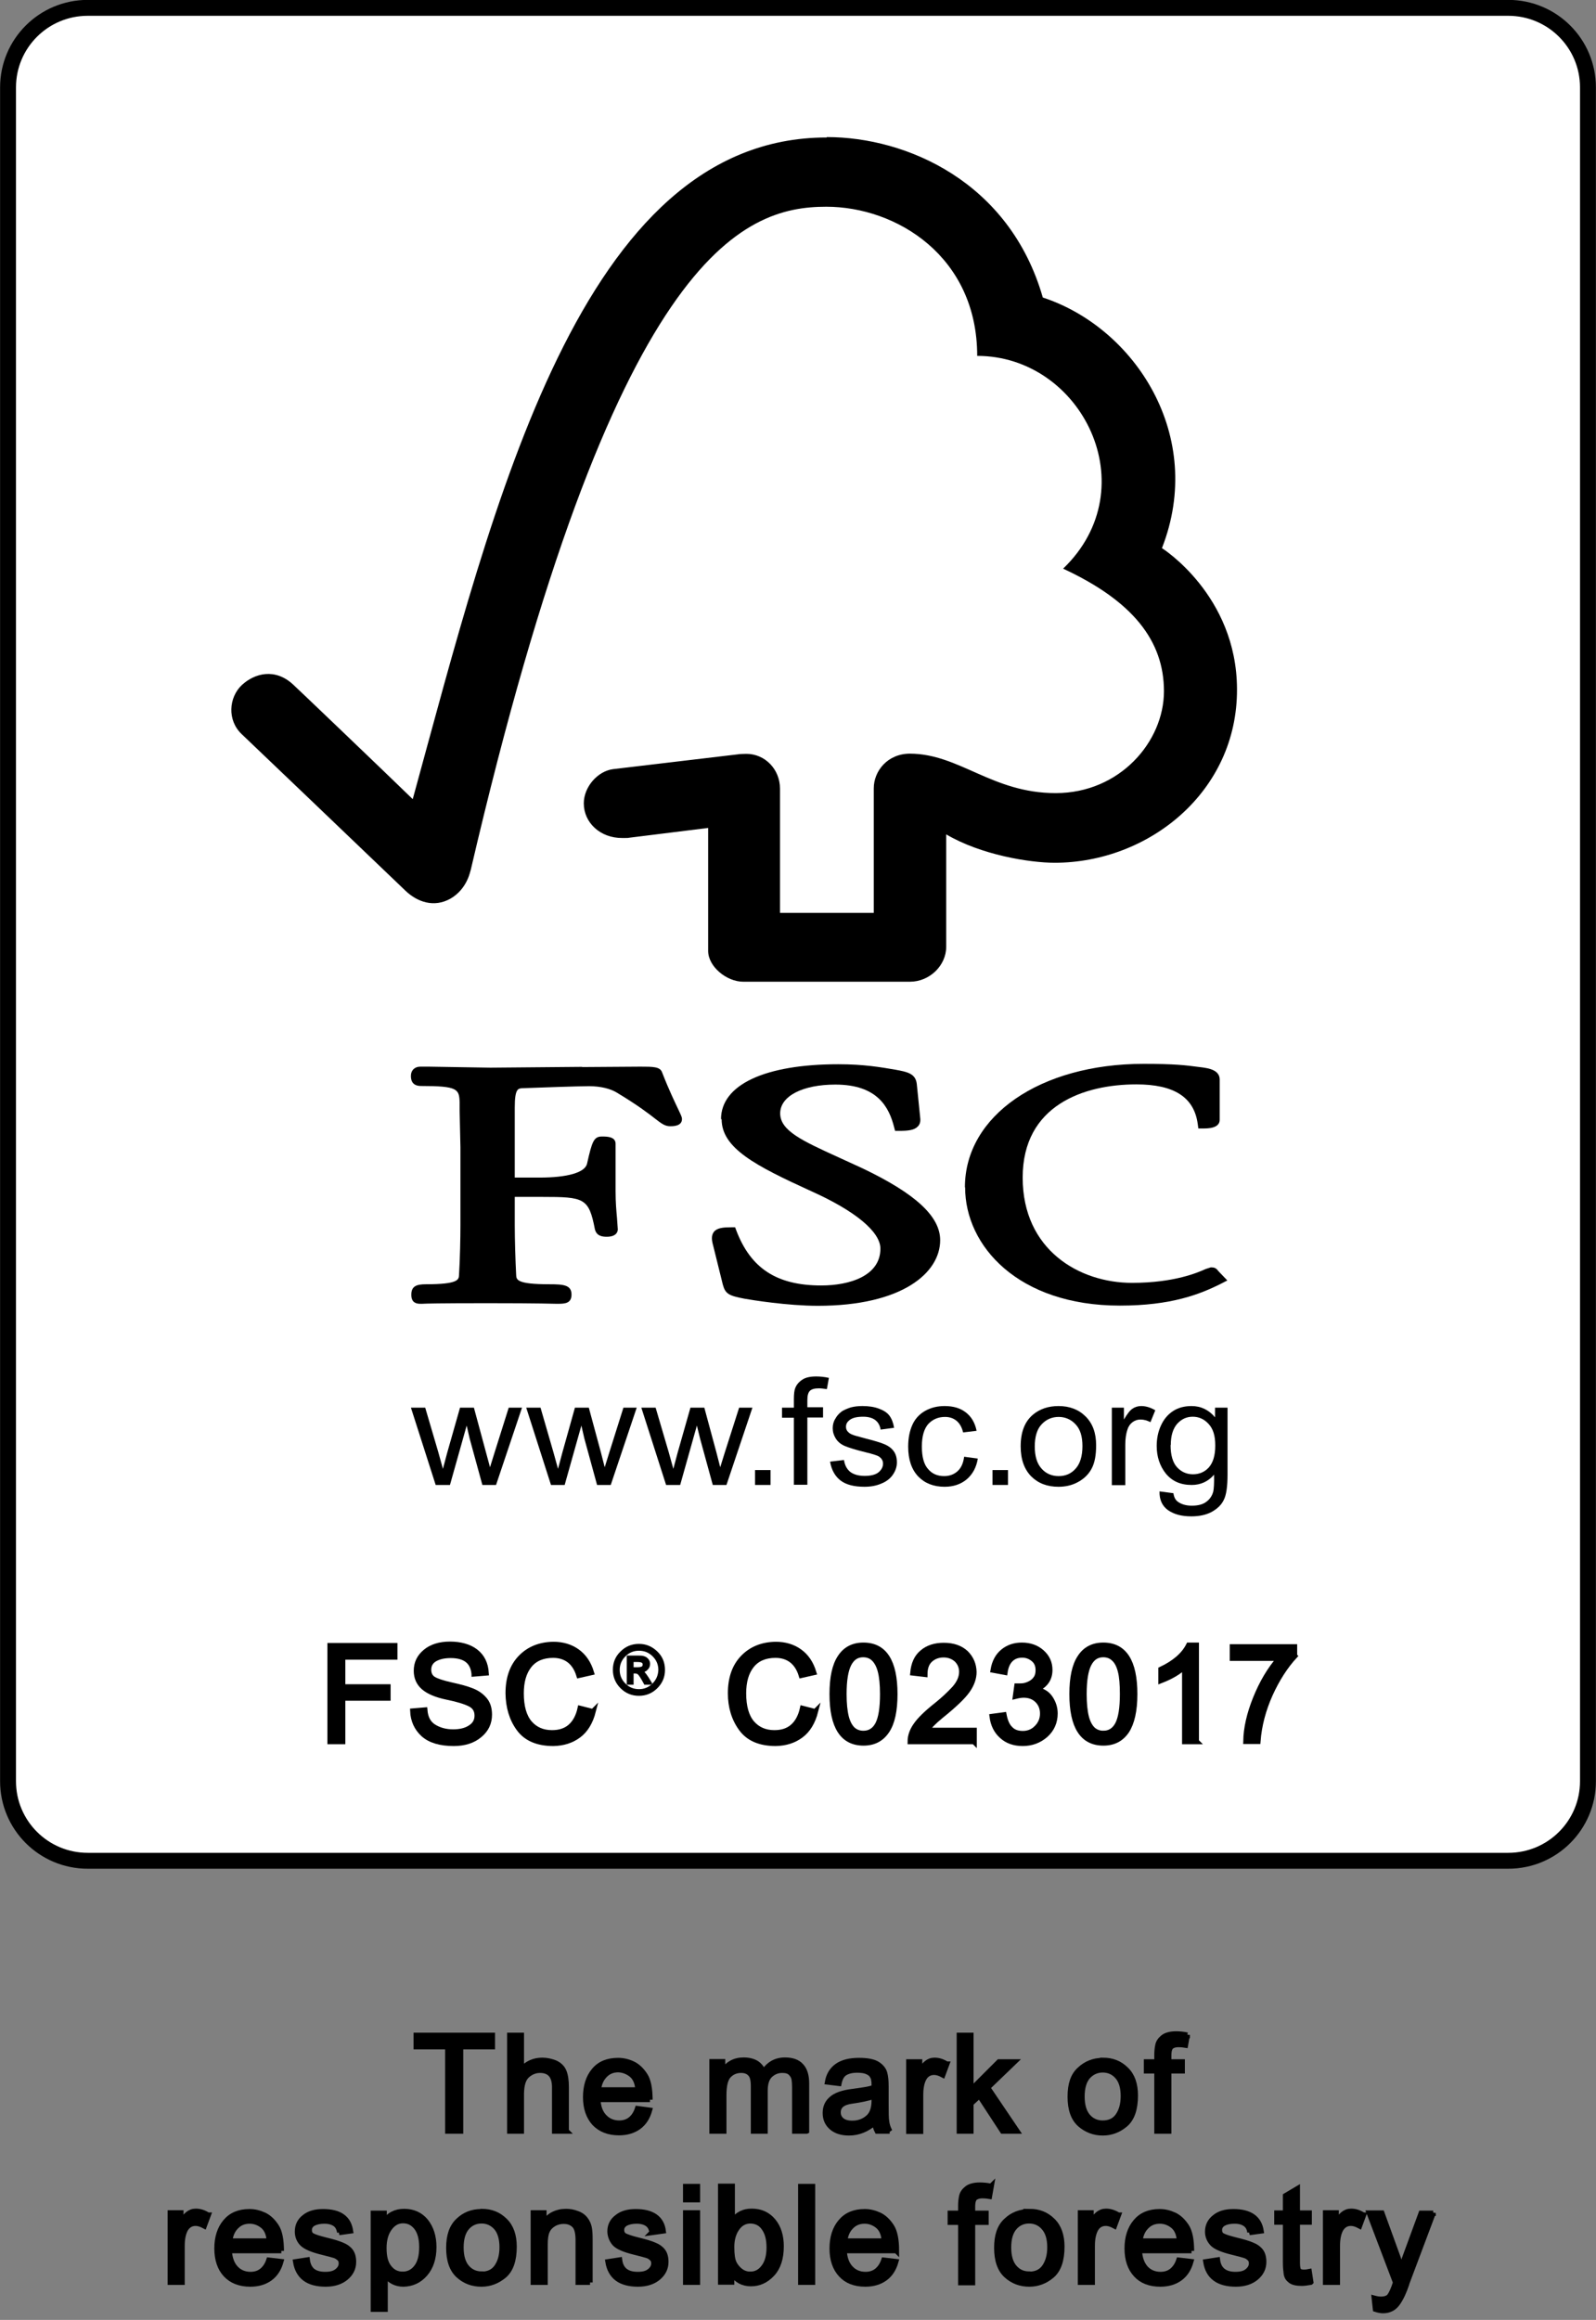
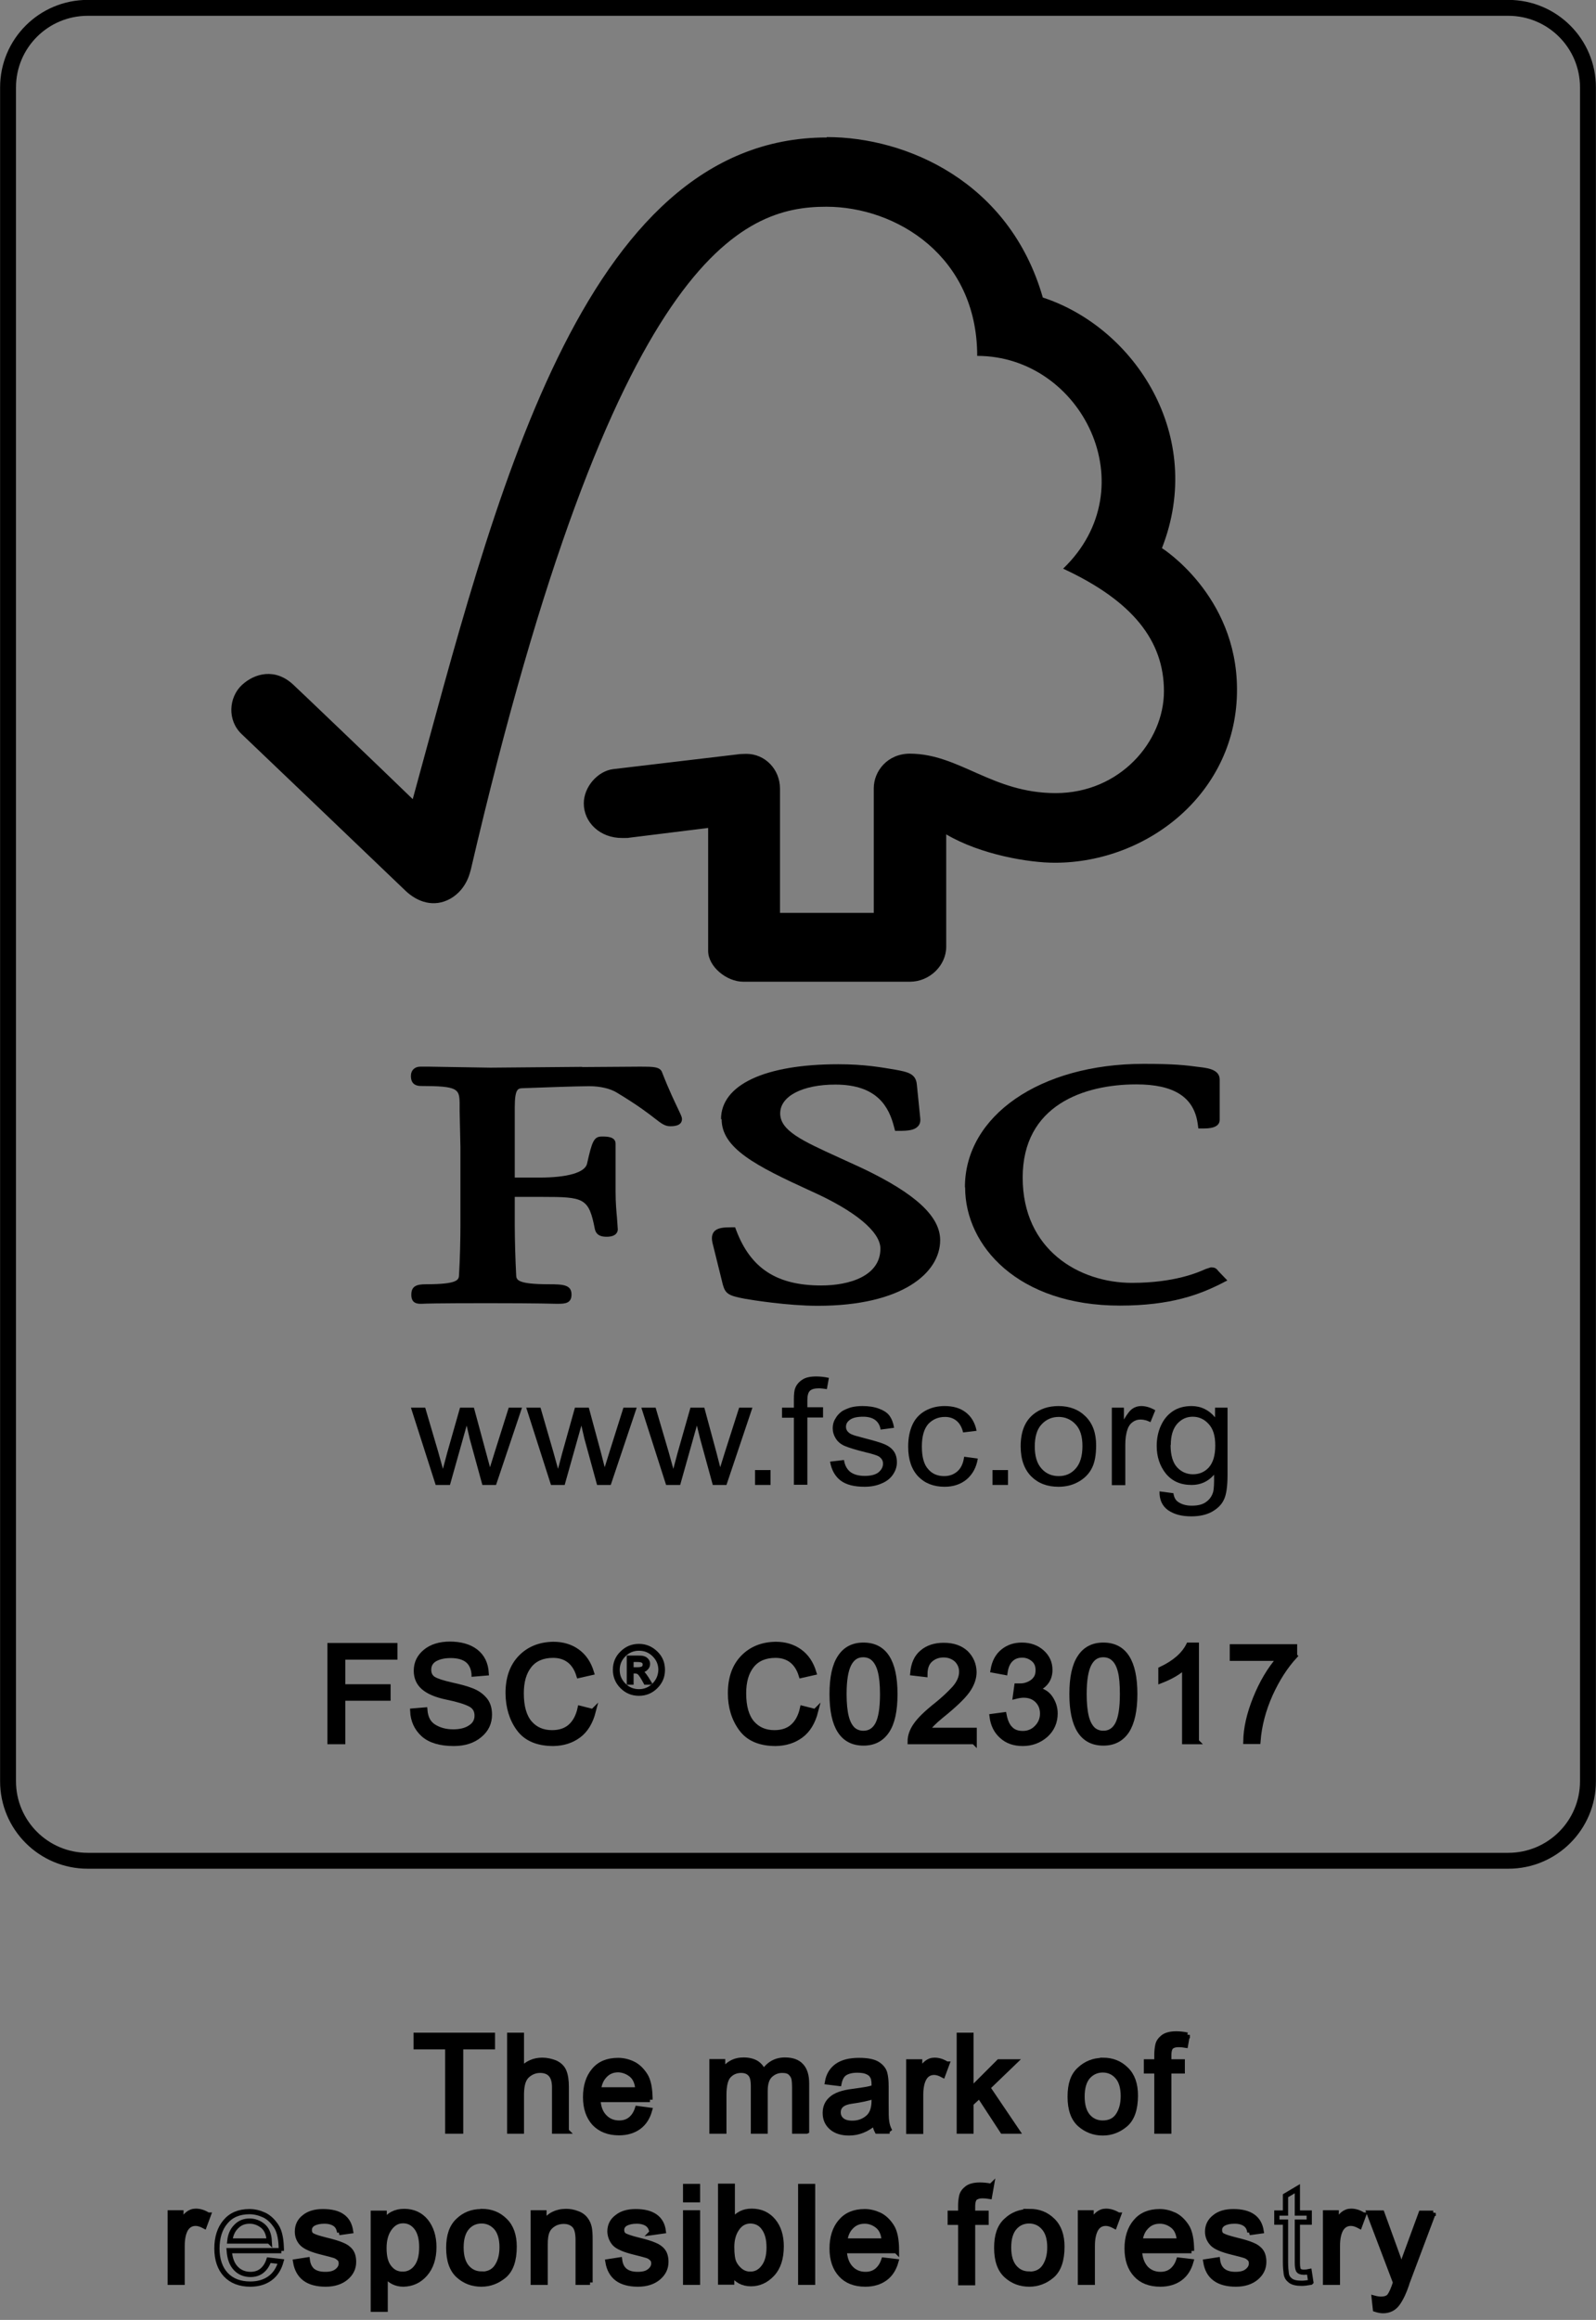
<svg xmlns="http://www.w3.org/2000/svg" id="Layer_2" viewBox="0 0 79.31 115.25">
  <rect x="0" y="0" width="79.31" height="115.25" fill="#808080" stroke="none" />
  <defs>
    <style>.cls-1,.cls-2,.cls-3,.cls-4{fill:none;}.cls-5{clip-path:url(#clippath);}.cls-6{fill:#fff;}.cls-2{stroke-width:.79px;}.cls-2,.cls-3,.cls-4{stroke:#000;}.cls-3{stroke-width:.26px;}.cls-4{stroke-width:.13px;}.cls-7{clip-path:url(#clippath-1);}</style>
    <clipPath id="clippath">
      <rect class="cls-1" width="79.31" height="115.25" />
    </clipPath>
    <clipPath id="clippath-1">
      <rect class="cls-1" width="79.31" height="115.25" />
    </clipPath>
  </defs>
  <g id="Layer_1-2">
    <g>
-       <path class="cls-6" d="M4.36,.39H74.95c2.19,0,3.96,1.77,3.96,3.95V88.49c0,2.18-1.77,3.95-3.96,3.95H4.36c-2.19,0-3.96-1.77-3.96-3.95V4.34C.4,2.16,2.17,.39,4.36,.39" />
      <g class="cls-5">
        <path class="cls-2" d="M4.36,.39H74.95c2.19,0,3.96,1.77,3.96,3.95V88.49c0,2.18-1.77,3.95-3.96,3.95H4.36c-2.19,0-3.96-1.77-3.96-3.95V4.34C.4,2.16,2.17,.39,4.36,.39Z" />
      </g>
      <path d="M21.65,73.77l-1.23-3.84h.71l.65,2.21,.23,.83s.08-.3,.21-.79l.64-2.25h.69l.6,2.22,.2,.74,.23-.74,.7-2.22h.66l-1.29,3.84h-.68l-.63-2.3-.15-.65-.83,2.95h-.7Z" />
      <path d="M27.38,73.77l-1.23-3.84h.71l.64,2.21,.23,.83s.08-.3,.21-.79l.63-2.25h.69l.6,2.22,.19,.74,.23-.74,.7-2.22h.66l-1.29,3.84h-.68l-.63-2.3-.15-.65-.83,2.95h-.7Z" />
      <path d="M33.1,73.77l-1.23-3.84h.71l.65,2.21,.23,.83s.08-.3,.21-.79l.64-2.25h.69l.6,2.22,.19,.74,.23-.74,.71-2.22h.66l-1.29,3.84h-.68l-.63-2.3-.16-.65-.83,2.95h-.7Z" />
      <rect x="37.52" y="73.03" width=".77" height=".74" />
      <path d="M39.45,73.77v-3.34h-.59v-.5h.59v-.41c0-.26,.02-.45,.07-.57,.07-.17,.18-.3,.35-.41,.16-.11,.39-.16,.69-.16,.19,0,.4,.02,.63,.07l-.1,.56c-.14-.02-.28-.04-.4-.04-.21,0-.35,.04-.44,.12-.09,.09-.13,.24-.13,.47v.35h.78v.51h-.78v3.34h-.68Z" />
      <path d="M41.26,72.61l.68-.08c.04,.26,.14,.45,.31,.59,.17,.13,.41,.2,.72,.2s.54-.06,.69-.18c.15-.13,.22-.27,.22-.43,0-.15-.07-.26-.2-.35-.09-.06-.32-.13-.69-.22-.49-.12-.83-.23-1.02-.31-.2-.09-.34-.21-.44-.37-.1-.16-.15-.33-.15-.51,0-.17,.04-.33,.13-.47,.08-.15,.19-.27,.33-.37,.11-.07,.25-.13,.43-.19,.18-.05,.38-.07,.59-.07,.31,0,.58,.04,.82,.13,.24,.09,.41,.2,.52,.35,.11,.15,.19,.35,.23,.6l-.67,.09c-.03-.2-.12-.36-.26-.47-.14-.11-.35-.17-.6-.17-.31,0-.52,.05-.66,.15-.14,.1-.2,.21-.2,.35,0,.08,.02,.16,.08,.23,.06,.07,.14,.13,.26,.17,.06,.03,.26,.08,.59,.17,.47,.12,.81,.22,.99,.3,.19,.08,.34,.19,.45,.34,.11,.15,.16,.34,.16,.56s-.07,.42-.2,.61c-.13,.19-.32,.34-.57,.44-.25,.11-.53,.16-.84,.16-.52,0-.91-.1-1.19-.31-.27-.21-.45-.52-.52-.93" />
      <path d="M47.93,72.37l.66,.09c-.07,.44-.26,.78-.55,1.03-.3,.25-.67,.37-1.1,.37-.54,0-.98-.17-1.31-.51-.33-.35-.5-.84-.5-1.48,0-.42,.07-.78,.21-1.09,.14-.31,.36-.54,.65-.7,.29-.16,.61-.23,.95-.23,.43,0,.78,.1,1.06,.32,.27,.21,.45,.51,.53,.91l-.67,.08c-.06-.25-.17-.45-.33-.58-.16-.13-.35-.19-.57-.19-.34,0-.61,.12-.83,.35-.21,.24-.32,.61-.32,1.12s.1,.89,.31,1.12c.2,.24,.47,.35,.8,.35,.26,0,.48-.08,.66-.24,.17-.15,.29-.39,.33-.72" />
      <rect x="49.32" y="73.03" width=".77" height=".74" />
      <path d="M50.72,71.85c0-.72,.21-1.24,.62-1.58,.34-.28,.76-.42,1.26-.42,.55,0,1,.17,1.35,.52,.35,.35,.52,.82,.52,1.43,0,.49-.07,.88-.23,1.17-.15,.28-.38,.5-.68,.66-.29,.16-.62,.23-.96,.23-.56,0-1.01-.17-1.36-.52-.34-.35-.52-.84-.52-1.49m.7,0c0,.49,.11,.86,.34,1.11,.22,.25,.51,.37,.85,.37s.62-.12,.84-.37c.22-.24,.34-.62,.34-1.12,0-.48-.11-.84-.34-1.08-.22-.24-.51-.37-.84-.37s-.62,.12-.85,.37c-.23,.24-.34,.62-.34,1.11" />
      <path d="M55.25,73.77v-3.84h.6v.59c.16-.27,.3-.46,.43-.54,.13-.09,.28-.13,.43-.13,.23,0,.46,.07,.7,.21l-.24,.59c-.16-.08-.32-.13-.49-.13-.15,0-.28,.04-.4,.13-.11,.08-.2,.2-.25,.36-.08,.23-.11,.48-.11,.76v2.01h-.67Z" />
      <path d="M57.63,74.09l.68,.09c.03,.2,.1,.34,.23,.43,.17,.12,.4,.19,.68,.19,.31,0,.55-.06,.72-.19,.17-.12,.29-.29,.35-.51,.03-.13,.05-.41,.04-.84-.29,.34-.67,.51-1.11,.51-.56,0-.98-.19-1.29-.57-.3-.38-.45-.84-.45-1.37,0-.36,.07-.71,.21-1.01,.14-.31,.34-.55,.6-.72,.26-.17,.57-.25,.92-.25,.47,0,.86,.19,1.17,.56v-.48h.62v3.32c0,.6-.06,1.02-.19,1.27-.12,.25-.33,.44-.6,.59-.28,.15-.62,.22-1.01,.22-.48,0-.86-.1-1.16-.31-.29-.21-.43-.52-.42-.93m.55-2.3c0,.5,.11,.87,.32,1.1,.21,.23,.48,.35,.79,.35s.58-.11,.79-.34c.21-.24,.32-.59,.32-1.09s-.11-.83-.33-1.07c-.22-.24-.48-.36-.79-.36s-.56,.12-.77,.35c-.21,.24-.32,.59-.32,1.05" />
      <path d="M41.08,6.83c-12.23,0-16.55,18.22-20.57,32.87-1.45-1.41-5.93-5.69-5.93-5.68-.9-.85-1.93-.58-2.57,.02-.64,.61-.73,1.74,0,2.43,.04,.03,6.06,5.79,8.15,7.79,.57,.54,1.4,.85,2.23,.38,.86-.5,.98-1.41,1-1.41C30.53,12.56,36.92,10.27,41.06,10.27c3.49,0,7.5,2.47,7.5,7.41,5.2,0,8.46,6.54,4.27,10.57,3.47,1.61,5.01,3.59,5.01,6.09s-2.19,5.06-5.38,5.06c-3.16,0-4.78-1.95-7.24-1.96-1.12,0-1.8,.87-1.8,1.72v6.19h-4.66v-6.17c0-.97-.75-1.73-1.67-1.73-.02,0-.4,.01-.39,.02l-6.24,.74c-.76,.1-1.45,.88-1.45,1.7,0,.95,.81,1.73,1.92,1.72,.14,0,.33,0,.31-.01,0,0,3.95-.49,3.95-.49v6.11c0,.78,.92,1.53,1.74,1.53h8.29c.97,0,1.8-.8,1.8-1.74v-5.58c1.73,1.02,4.14,1.41,5.39,1.41,4.65,0,9.09-3.51,9.06-8.64-.02-4.66-3.73-6.99-3.73-6.99,2.18-5.57-1.34-10.95-5.92-12.45-1.65-5.75-6.77-7.97-10.73-7.97" />
      <path d="M35.86,55.6c0,1.44,1.68,2.31,4.44,3.57,2.19,.98,3.45,2.02,3.45,2.86,0,1.35-1.52,1.83-2.94,1.83-2.2,0-3.5-.84-4.22-2.73l-.06-.16h-.18c-.39,0-.7,.02-.87,.22-.15,.19-.11,.44-.04,.69,0,0,.48,1.94,.48,1.94,.13,.47,.31,.55,1.09,.7,.34,.06,2.12,.35,3.63,.35,4.2,0,6.08-1.64,6.08-3.26,0-1.18-1.22-2.31-3.86-3.57l-1.2-.55c-1.8-.82-2.89-1.32-2.89-2.18s1.12-1.43,2.74-1.43c2.1,0,2.67,1.13,2.92,2.11l.05,.19h.2c.47,0,.76-.04,.93-.22,.1-.1,.14-.24,.12-.41l-.17-1.68c-.05-.54-.47-.62-1.07-.73-.71-.12-1.55-.27-2.83-.27-3.65,0-5.83,1.02-5.83,2.73" />
      <path d="M47.96,58.99c0,2.91,2.64,5.87,7.69,5.87,2.55,0,3.98-.56,5.05-1.1l.29-.15-.47-.49,.02,.02c-.11-.15-.2-.18-.37-.18l-.25,.08c-.38,.17-1.55,.69-3.67,.69-2.61,0-5.43-1.63-5.43-5.23s3.05-4.63,5.65-4.63c1.88,0,2.87,.64,3.05,1.97l.03,.22h.24c.22,0,.82,0,.82-.43v-2c0-.49-.59-.56-.84-.6l-.24-.03c-.6-.08-1.17-.15-2.7-.15-5.14,0-8.88,2.58-8.88,6.13" />
      <path d="M28.92,53l-4.55,.04-3.03-.05h-.46c-.27,0-.46,.18-.46,.45,0,.13,0,.51,.5,.51,1.83,0,1.9,.15,1.92,.82v.42l.04,1.8v3.87c0,.64-.02,1.66-.07,2.48-.01,.23-.03,.46-1.65,.46-.45,0-.72,.09-.72,.51,0,.13,0,.46,.44,.46h.1c.19-.01,.71-.03,3.24-.03,2.7,0,3.24,.03,3.42,.03h.1c.35,0,.66-.03,.66-.46,0-.48-.41-.51-1.1-.51-1.63,0-1.64-.23-1.65-.46-.04-.76-.07-1.78-.07-2.49v-1.39h1.36c2.09,0,2.32,.05,2.62,1.6,.08,.34,.36,.38,.59,.38,.49,0,.55-.26,.55-.37l-.04-.57c-.03-.33-.07-.75-.07-1.31v-2.37c0-.36-.44-.36-.68-.36-.4,0-.49,.24-.74,1.36-.11,.43-.97,.68-2.36,.68h-1.23v-3.48c0-.95,.17-.95,.39-.96,.8-.03,2.73-.1,3.31-.1,.55,0,1.06,.12,1.39,.33,1.03,.62,1.56,1.03,1.88,1.28,.31,.24,.49,.38,.75,.38,.15,0,.59,0,.59-.36,0-.09-.04-.17-.18-.47-.17-.36-.46-.95-.81-1.85-.1-.28-.45-.28-1.08-.28l-2.89,.02Z" />
      <polygon points="19.62 82.32 17.03 82.32 17.03 83.8 19.28 83.8 19.28 84.36 17.03 84.36 17.03 86.52 16.4 86.52 16.4 81.75 19.62 81.75 19.62 82.32" />
      <polygon class="cls-3" points="19.62 82.32 17.03 82.32 17.03 83.8 19.28 83.8 19.28 84.36 17.03 84.36 17.03 86.52 16.4 86.52 16.4 81.75 19.62 81.75 19.62 82.32" />
      <path d="M23.56,83.15c-.03-.3-.14-.53-.33-.68-.19-.15-.47-.23-.83-.23-.33,0-.59,.06-.8,.18-.2,.12-.3,.3-.3,.53,0,.21,.08,.36,.23,.46,.16,.1,.46,.2,.91,.3,.4,.09,.72,.17,.97,.26,.25,.09,.47,.23,.64,.42,.18,.19,.27,.45,.27,.77,0,.41-.16,.75-.49,1.02-.32,.27-.75,.41-1.28,.41-.67,0-1.17-.15-1.51-.45-.33-.3-.51-.69-.53-1.16l.6-.05c.03,.38,.17,.66,.44,.83,.27,.17,.59,.26,.97,.26,.35,0,.64-.07,.86-.22,.22-.14,.33-.34,.33-.59,0-.26-.11-.45-.34-.57-.23-.12-.61-.24-1.15-.35-.54-.11-.93-.28-1.17-.49-.24-.21-.36-.49-.36-.82,0-.38,.15-.69,.45-.94,.3-.25,.71-.38,1.22-.38s.96,.12,1.28,.37c.32,.25,.49,.6,.52,1.06l-.6,.05Z" />
      <path class="cls-3" d="M23.56,83.15c-.03-.3-.14-.53-.33-.68-.19-.15-.47-.23-.83-.23-.33,0-.59,.06-.8,.18-.2,.12-.3,.3-.3,.53,0,.21,.08,.36,.23,.46,.16,.1,.46,.2,.91,.3,.4,.09,.72,.17,.97,.27,.25,.09,.47,.23,.64,.42,.18,.19,.27,.45,.27,.78,0,.41-.16,.75-.49,1.02-.32,.27-.75,.41-1.28,.41-.67,0-1.17-.15-1.51-.45-.33-.3-.51-.69-.53-1.16l.6-.05c.03,.38,.17,.66,.44,.83,.27,.17,.59,.26,.97,.26,.35,0,.64-.07,.86-.22,.22-.14,.33-.34,.33-.59,0-.26-.11-.45-.34-.57-.23-.12-.61-.24-1.15-.35-.54-.11-.93-.28-1.17-.49-.24-.21-.36-.48-.36-.82,0-.38,.15-.69,.45-.94,.3-.25,.71-.38,1.22-.38s.96,.12,1.28,.37c.32,.25,.49,.6,.52,1.06l-.6,.05Z" />
      <path d="M29.48,85.01c-.14,.54-.38,.93-.73,1.2-.35,.26-.76,.39-1.25,.4-.78,0-1.35-.24-1.71-.73-.36-.49-.53-1.08-.54-1.77,0-.76,.21-1.35,.63-1.78,.42-.43,.96-.64,1.62-.65,.46,0,.86,.12,1.19,.36,.33,.24,.56,.58,.7,1.04l-.62,.14c-.1-.33-.26-.58-.48-.75-.21-.16-.48-.25-.8-.25-.52,0-.92,.17-1.19,.51-.27,.34-.4,.8-.4,1.38,0,.66,.14,1.15,.42,1.48,.28,.33,.65,.48,1.11,.48,.38,0,.68-.1,.91-.3,.23-.2,.4-.5,.49-.91l.63,.16Z" />
      <path class="cls-3" d="M29.48,85.01c-.14,.54-.38,.94-.73,1.2-.35,.26-.76,.39-1.25,.4-.78,0-1.35-.24-1.71-.73-.36-.49-.53-1.08-.54-1.76,0-.76,.21-1.35,.63-1.78,.42-.43,.96-.64,1.62-.65,.46,0,.86,.12,1.19,.36,.33,.24,.56,.58,.7,1.04l-.62,.14c-.1-.33-.26-.58-.48-.75-.21-.16-.48-.25-.8-.25-.52,0-.92,.17-1.19,.51-.27,.34-.4,.8-.4,1.38,0,.66,.14,1.15,.42,1.48,.28,.32,.65,.48,1.11,.48,.38,0,.68-.1,.91-.3,.23-.2,.4-.5,.49-.91l.63,.16Z" />
      <path d="M31.75,81.73c.34,0,.62,.12,.87,.36,.24,.24,.36,.53,.36,.87s-.12,.62-.36,.86c-.24,.24-.53,.36-.87,.36s-.63-.12-.87-.36c-.24-.24-.36-.53-.36-.87s.12-.63,.36-.86c.24-.24,.53-.36,.87-.36m0,2.25c.28,0,.52-.1,.72-.3,.2-.2,.3-.44,.31-.72,0-.28-.1-.52-.3-.72-.2-.2-.44-.3-.73-.3-.28,0-.52,.1-.72,.3-.2,.2-.3,.44-.3,.72,0,.28,.1,.52,.3,.72,.2,.2,.44,.3,.73,.3m.57-.35h-.26c-.16-.3-.27-.46-.32-.5-.05-.04-.11-.06-.19-.06h-.13v.56h-.21v-1.32h.46c.14,0,.24,.01,.32,.03,.07,.02,.13,.06,.18,.12,.05,.06,.07,.13,.07,.2,0,.09-.03,.17-.1,.24-.07,.08-.16,.12-.28,.12h0c.08,.02,.18,.14,.31,.34l.16,.26Zm-.9-.74h.26c.12,0,.2-.02,.25-.05,.05-.03,.07-.08,.07-.15s-.02-.11-.07-.14c-.04-.03-.13-.05-.27-.05h-.24v.39Z" />
      <path class="cls-4" d="M31.75,81.73c.34,0,.62,.12,.87,.36s.36,.53,.36,.87-.12,.62-.36,.86c-.24,.24-.53,.36-.87,.36s-.63-.12-.87-.36c-.24-.24-.36-.53-.36-.87s.12-.63,.36-.86c.24-.24,.53-.36,.87-.36Zm0,2.25c.28,0,.52-.1,.72-.3,.2-.2,.3-.44,.31-.72,0-.28-.1-.52-.3-.72-.2-.2-.44-.3-.73-.3-.28,0-.52,.1-.72,.3-.2,.2-.3,.44-.3,.72,0,.28,.1,.52,.3,.72,.2,.2,.44,.3,.73,.3Zm.57-.35h-.26c-.16-.3-.27-.46-.32-.5-.05-.04-.11-.06-.19-.06h-.13v.56h-.21v-1.32h.46c.14,0,.24,0,.32,.03,.07,.02,.13,.06,.18,.12,.05,.06,.07,.13,.07,.2,0,.09-.03,.17-.1,.24-.07,.08-.16,.12-.28,.12h0c.08,.02,.18,.14,.31,.34l.16,.26Zm-.9-.74h.26c.12,0,.2-.02,.25-.05,.05-.03,.07-.08,.07-.15s-.02-.11-.07-.14c-.04-.03-.13-.05-.27-.05h-.24v.39Z" />
      <path d="M40.53,85.01c-.14,.54-.38,.93-.73,1.2-.35,.26-.76,.39-1.25,.4-.78,0-1.35-.24-1.71-.73-.36-.49-.54-1.08-.54-1.77,0-.76,.21-1.35,.63-1.78,.42-.43,.96-.64,1.62-.65,.46,0,.86,.12,1.19,.36,.33,.24,.56,.58,.7,1.04l-.62,.14c-.1-.33-.26-.58-.48-.75-.21-.16-.48-.25-.8-.25-.52,0-.92,.17-1.19,.51-.27,.34-.4,.8-.4,1.38,0,.66,.14,1.15,.42,1.48,.28,.33,.65,.48,1.11,.48,.38,0,.68-.1,.91-.3,.23-.2,.4-.5,.49-.91l.63,.16Z" />
      <path class="cls-3" d="M40.53,85.01c-.14,.54-.38,.94-.73,1.2-.35,.26-.76,.39-1.25,.4-.78,0-1.35-.24-1.71-.73-.36-.49-.54-1.08-.54-1.76,0-.76,.21-1.35,.63-1.78,.42-.43,.96-.64,1.62-.65,.46,0,.86,.12,1.19,.36,.33,.24,.56,.58,.7,1.04l-.62,.14c-.1-.33-.26-.58-.48-.75-.21-.16-.48-.25-.8-.25-.52,0-.92,.17-1.19,.51-.27,.34-.4,.8-.4,1.38,0,.66,.14,1.15,.42,1.48,.28,.32,.65,.48,1.11,.48,.38,0,.68-.1,.91-.3,.23-.2,.4-.5,.49-.91l.63,.16Z" />
      <path d="M42.91,81.73c1.04,0,1.56,.81,1.56,2.43,0,.82-.13,1.43-.4,1.83-.27,.4-.65,.6-1.16,.6-1.04,0-1.56-.81-1.56-2.43,0-.82,.13-1.43,.4-1.83,.26-.4,.65-.6,1.15-.6m0,4.38c.31,0,.55-.15,.71-.45,.16-.31,.24-.8,.24-1.5,0-.48-.04-.86-.11-1.13-.07-.28-.18-.48-.32-.62-.14-.14-.32-.21-.54-.21-.32,0-.55,.16-.71,.47-.16,.31-.24,.81-.24,1.49,0,.47,.04,.85,.11,1.13,.07,.28,.18,.48,.32,.62,.14,.13,.32,.2,.53,.2" />
      <path class="cls-3" d="M42.91,81.73c1.04,0,1.56,.81,1.56,2.43,0,.82-.13,1.43-.4,1.83-.27,.4-.65,.6-1.16,.6-1.04,0-1.56-.81-1.56-2.43,0-.82,.13-1.43,.4-1.83,.26-.4,.65-.6,1.15-.6Zm0,4.38c.31,0,.55-.15,.71-.45,.16-.31,.24-.8,.24-1.5,0-.48-.04-.86-.11-1.13-.07-.28-.18-.48-.32-.62-.14-.14-.32-.21-.54-.21-.32,0-.55,.16-.71,.47-.16,.31-.24,.81-.24,1.49,0,.47,.04,.85,.11,1.13,.07,.28,.18,.48,.32,.62,.14,.13,.32,.2,.53,.2Z" />
      <path d="M48.4,86.52h-3.17c0-.27,.09-.54,.28-.82,.19-.28,.54-.62,1.06-1.03,.31-.25,.6-.51,.85-.79,.25-.28,.37-.56,.37-.84,0-.24-.09-.44-.25-.59-.17-.16-.39-.23-.65-.24-.26,0-.48,.08-.66,.24-.18,.16-.27,.4-.27,.73l-.6-.07c.04-.45,.19-.79,.47-1.02,.28-.24,.64-.35,1.07-.35,.47,0,.83,.13,1.1,.38,.26,.26,.39,.57,.4,.94,0,.31-.11,.61-.33,.93-.22,.31-.66,.73-1.32,1.26-.34,.28-.57,.51-.69,.71h2.35v.57Z" />
      <path class="cls-3" d="M48.4,86.52h-3.17c0-.27,.09-.54,.28-.81,.19-.28,.54-.62,1.06-1.03,.31-.25,.6-.52,.85-.79,.25-.28,.37-.56,.37-.84,0-.24-.09-.44-.25-.6-.17-.15-.38-.24-.65-.24-.26,0-.48,.08-.66,.24-.18,.16-.27,.4-.27,.73l-.6-.07c.04-.45,.19-.79,.47-1.02,.28-.24,.64-.35,1.07-.35,.47,0,.83,.13,1.1,.38,.26,.26,.39,.57,.4,.94,0,.31-.11,.62-.33,.93-.22,.31-.66,.73-1.32,1.26-.34,.28-.57,.51-.69,.71h2.35v.57Z" />
      <path d="M51.53,83.94c.3,.06,.52,.2,.67,.43,.15,.23,.23,.48,.23,.75,0,.43-.16,.79-.47,1.07-.32,.27-.7,.42-1.14,.42-.42,0-.77-.12-1.04-.37-.27-.24-.43-.57-.48-.97l.59-.08c.06,.31,.16,.55,.32,.7,.15,.16,.36,.23,.62,.23,.27,0,.51-.09,.69-.28,.19-.19,.29-.43,.29-.7,0-.27-.09-.49-.26-.66-.17-.17-.4-.26-.68-.26-.11,0-.25,.02-.41,.06l.07-.51c.16,0,.28,0,.37-.02,.09-.02,.19-.05,.3-.11,.11-.06,.21-.14,.28-.25,.08-.11,.11-.25,.11-.41,0-.24-.08-.42-.24-.55-.16-.13-.34-.2-.55-.2-.24,0-.43,.07-.58,.22-.15,.15-.24,.36-.28,.64l-.59-.11c.07-.41,.24-.72,.5-.93,.26-.21,.57-.31,.93-.31,.4,0,.73,.12,.99,.36,.27,.24,.4,.53,.4,.88,0,.44-.22,.76-.66,.96h0Z" />
      <path class="cls-3" d="M51.53,83.94c.3,.06,.52,.2,.67,.43,.15,.23,.23,.48,.23,.75,0,.43-.16,.79-.47,1.07-.32,.28-.7,.42-1.14,.42-.42,0-.77-.12-1.04-.37-.27-.24-.43-.57-.48-.97l.59-.08c.06,.31,.16,.55,.32,.7,.15,.16,.36,.23,.62,.23,.27,0,.51-.1,.69-.29,.19-.19,.29-.43,.29-.7,0-.27-.09-.49-.26-.66-.17-.17-.4-.26-.68-.26-.11,0-.25,.02-.41,.06l.07-.51c.16,0,.28,0,.37-.02,.09-.02,.19-.05,.3-.11,.11-.06,.21-.14,.28-.25,.08-.11,.11-.25,.11-.41,0-.24-.08-.42-.24-.55-.16-.13-.34-.2-.55-.2-.24,0-.43,.07-.58,.22-.15,.15-.24,.36-.28,.64l-.59-.11c.07-.42,.24-.72,.5-.93s.57-.31,.93-.31c.4,0,.73,.12,.99,.35,.27,.24,.4,.53,.4,.88,0,.44-.22,.76-.66,.96h0Z" />
      <path d="M54.83,81.73c1.04,0,1.56,.81,1.56,2.43,0,.82-.14,1.43-.4,1.83-.27,.4-.65,.6-1.16,.6-1.04,0-1.56-.81-1.56-2.43,0-.82,.13-1.43,.4-1.83,.26-.4,.65-.6,1.15-.6m0,4.38c.31,0,.55-.15,.71-.45,.16-.31,.24-.8,.24-1.5,0-.48-.03-.86-.1-1.13-.07-.28-.18-.48-.32-.62-.14-.14-.32-.21-.54-.21-.32,0-.55,.16-.71,.47-.16,.31-.24,.81-.24,1.49,0,.47,.04,.85,.11,1.13,.07,.28,.18,.48,.32,.62,.14,.13,.32,.2,.53,.2" />
      <path class="cls-3" d="M54.83,81.73c1.04,0,1.56,.81,1.56,2.43,0,.82-.14,1.43-.4,1.83-.27,.4-.65,.6-1.16,.6-1.04,0-1.56-.81-1.56-2.43,0-.82,.13-1.43,.4-1.83,.26-.4,.65-.6,1.15-.6Zm0,4.38c.31,0,.55-.15,.71-.45,.16-.31,.24-.8,.24-1.5,0-.48-.03-.86-.1-1.13-.07-.28-.17-.48-.32-.62-.14-.14-.32-.21-.54-.21-.32,0-.55,.16-.71,.47-.16,.31-.24,.81-.24,1.49,0,.47,.04,.85,.11,1.13,.07,.28,.18,.48,.32,.62,.14,.13,.32,.2,.53,.2Z" />
      <path d="M59.46,86.52h-.59v-3.73c-.29,.28-.69,.51-1.18,.71v-.56c.68-.32,1.14-.72,1.38-1.2h.38v4.78Z" />
      <path class="cls-3" d="M59.46,86.52h-.59v-3.73c-.29,.28-.69,.51-1.18,.7v-.56c.68-.32,1.14-.72,1.38-1.2h.38v4.78Z" />
      <path d="M64.34,82.27c-.47,.51-.88,1.15-1.22,1.91-.34,.75-.55,1.54-.61,2.34h-.6c.01-.65,.17-1.36,.48-2.13,.31-.77,.7-1.44,1.19-2h-2.34v-.56h3.09v.45Z" />
      <path class="cls-3" d="M64.34,82.27c-.47,.51-.88,1.15-1.22,1.9-.34,.76-.55,1.54-.61,2.34h-.6c.01-.65,.17-1.36,.48-2.13,.31-.77,.7-1.44,1.19-2h-2.34v-.57h3.09v.45Z" />
      <polygon points="24.47 101.68 22.89 101.68 22.89 105.87 22.25 105.87 22.25 101.68 20.68 101.68 20.68 101.11 24.47 101.11 24.47 101.68" />
      <polygon class="cls-3" points="24.47 101.68 22.89 101.68 22.89 105.87 22.25 105.87 22.25 101.68 20.68 101.68 20.68 101.11 24.47 101.11 24.47 101.68" />
      <path d="M28.15,105.87h-.59v-2.18c0-.28-.06-.49-.18-.63-.12-.14-.31-.21-.54-.21s-.45,.08-.64,.25c-.19,.16-.28,.46-.29,.89v1.88h-.58v-4.76h.58v1.71c.28-.31,.63-.47,1.04-.47,.22,0,.44,.05,.64,.13,.2,.09,.35,.23,.43,.42,.08,.19,.12,.45,.12,.78v2.18Z" />
      <path class="cls-3" d="M28.15,105.87h-.59v-2.18c0-.28-.06-.49-.18-.63-.12-.14-.31-.21-.54-.21s-.45,.08-.64,.25c-.19,.17-.28,.46-.29,.89v1.88h-.58v-4.76h.58v1.71c.28-.32,.63-.47,1.04-.47,.22,0,.44,.05,.64,.13,.2,.09,.35,.23,.43,.42,.08,.19,.12,.45,.12,.78v2.18Z" />
      <path d="M32.3,104.3h-2.59c.02,.38,.13,.67,.33,.87,.19,.2,.44,.3,.73,.3,.22,0,.41-.06,.56-.18,.15-.12,.27-.29,.35-.54l.6,.08c-.1,.36-.28,.64-.54,.83-.26,.19-.59,.29-.98,.29-.52,0-.92-.16-1.22-.47-.29-.32-.44-.75-.44-1.3,0-.54,.14-.99,.42-1.32,.28-.34,.68-.5,1.2-.5,.25,0,.5,.06,.73,.17,.23,.11,.43,.3,.6,.56,.17,.26,.25,.67,.25,1.22m-.6-.48c-.02-.35-.13-.6-.33-.76-.19-.15-.41-.23-.64-.24-.28,0-.5,.09-.68,.28-.18,.19-.28,.42-.31,.72h1.96Z" />
      <path class="cls-3" d="M32.3,104.3h-2.59c.02,.38,.13,.67,.33,.87,.19,.2,.44,.3,.73,.3,.22,0,.41-.06,.56-.18,.15-.12,.27-.29,.35-.54l.6,.08c-.1,.36-.28,.64-.54,.83-.26,.19-.59,.29-.98,.29-.52,0-.92-.16-1.22-.47-.29-.32-.44-.75-.44-1.3,0-.54,.14-.99,.42-1.32,.28-.34,.68-.5,1.2-.5,.25,0,.5,.06,.73,.17,.23,.11,.43,.3,.6,.56,.17,.26,.25,.67,.25,1.22Zm-.6-.48c-.02-.35-.13-.6-.33-.76-.19-.15-.41-.23-.64-.24-.28,0-.5,.09-.68,.28-.18,.19-.28,.42-.31,.72h1.96Z" />
      <path d="M40.08,105.87h-.59v-2.18c0-.16-.01-.29-.03-.41-.02-.11-.08-.21-.17-.3-.09-.09-.23-.13-.42-.13-.23,0-.43,.08-.6,.24-.17,.16-.25,.42-.25,.78v2h-.58v-2.24c0-.3-.05-.5-.16-.61-.1-.11-.25-.17-.45-.17-.25,0-.46,.09-.62,.26-.16,.17-.24,.5-.24,.97v1.79h-.59v-3.45h.53v.48h.01c.24-.37,.58-.56,1.03-.56,.25,0,.46,.05,.63,.15,.16,.1,.28,.25,.36,.45,.26-.4,.61-.6,1.07-.6,.36,0,.63,.1,.8,.29,.18,.19,.27,.48,.27,.87v2.37Z" />
      <path class="cls-3" d="M40.08,105.87h-.59v-2.18c0-.16-.01-.3-.03-.41-.02-.11-.08-.21-.17-.3-.09-.09-.23-.13-.42-.13-.23,0-.43,.08-.6,.24-.17,.16-.25,.42-.25,.78v2h-.58v-2.24c0-.3-.05-.5-.16-.61-.1-.11-.25-.17-.45-.17-.25,0-.46,.09-.62,.26-.16,.17-.24,.49-.24,.97v1.79h-.59v-3.45h.53v.48h.01c.24-.37,.58-.56,1.03-.56,.25,0,.46,.05,.63,.15,.16,.1,.28,.25,.36,.45,.26-.4,.61-.6,1.07-.6,.36,0,.63,.1,.8,.29,.18,.19,.27,.48,.27,.87v2.37Z" />
      <path d="M44.21,105.87h-.62c-.06-.11-.1-.25-.12-.42-.39,.34-.82,.5-1.28,.5-.36,0-.65-.09-.86-.27-.21-.18-.32-.42-.32-.72,0-.29,.1-.52,.31-.7,.2-.18,.55-.31,1.06-.37l.55-.08c.2-.03,.37-.07,.51-.12,0-.18,0-.3-.02-.37,0-.07-.04-.15-.09-.23s-.14-.14-.26-.19c-.12-.05-.28-.07-.48-.07-.25,0-.45,.05-.6,.14-.15,.09-.25,.27-.3,.52l-.57-.08c.06-.35,.23-.62,.49-.8,.26-.18,.62-.27,1.08-.27,.41,0,.72,.06,.91,.18,.19,.12,.31,.27,.36,.44,.05,.18,.07,.4,.07,.67v.78c0,.48,0,.8,.03,.96,.02,.16,.07,.32,.16,.48m-.77-1.52v-.21c-.31,.1-.68,.18-1.12,.24-.44,.06-.67,.24-.67,.56,0,.16,.06,.29,.18,.39,.12,.1,.29,.15,.52,.15,.29,0,.54-.08,.76-.26,.22-.17,.33-.47,.33-.88" />
      <path class="cls-3" d="M44.21,105.87h-.62c-.06-.11-.1-.25-.12-.42-.39,.34-.82,.51-1.28,.51-.36,0-.65-.09-.86-.27-.21-.18-.32-.42-.32-.72,0-.29,.1-.52,.31-.7,.2-.18,.55-.31,1.06-.37l.55-.08c.2-.03,.37-.07,.51-.12,0-.18,0-.3-.02-.37,0-.07-.04-.15-.09-.23s-.14-.14-.26-.19c-.12-.05-.28-.07-.48-.07-.25,0-.45,.05-.6,.14-.15,.09-.25,.27-.3,.52l-.57-.07c.06-.35,.23-.62,.49-.8,.26-.18,.62-.27,1.08-.27,.41,0,.72,.06,.91,.18,.19,.12,.31,.27,.36,.44,.05,.18,.07,.4,.07,.67v.79c0,.48,0,.8,.03,.96,.02,.16,.07,.32,.16,.48Zm-.77-1.52v-.21c-.31,.1-.68,.18-1.12,.24-.44,.06-.67,.24-.67,.56,0,.16,.06,.29,.18,.39,.12,.1,.29,.15,.52,.15,.29,0,.54-.08,.76-.26,.22-.17,.33-.46,.33-.88Z" />
      <path d="M47.05,102.54l-.2,.54c-.15-.08-.29-.13-.43-.13-.22,0-.39,.1-.5,.29-.11,.19-.17,.47-.17,.83v1.81h-.59v-3.45h.54v.52h.01c.19-.4,.43-.6,.73-.6,.2,0,.4,.06,.6,.19" />
      <path class="cls-3" d="M47.05,102.54l-.2,.54c-.15-.08-.29-.13-.43-.13-.22,0-.39,.1-.5,.29-.11,.19-.17,.47-.17,.83v1.81h-.59v-3.45h.54v.52h.01c.19-.4,.43-.6,.73-.6,.2,0,.4,.06,.6,.19Z" />
      <polygon points="50.54 105.87 49.82 105.87 48.67 104.11 48.25 104.5 48.25 105.87 47.67 105.87 47.67 101.11 48.25 101.11 48.25 103.82 49.64 102.43 50.41 102.43 49.08 103.71 50.54 105.87" />
      <polygon class="cls-3" points="50.54 105.87 49.82 105.87 48.67 104.11 48.25 104.5 48.25 105.87 47.67 105.87 47.67 101.11 48.25 101.11 48.25 103.82 49.64 102.43 50.41 102.43 49.08 103.71 50.54 105.87" />
      <path d="M54.8,102.35c.47,0,.85,.15,1.16,.46,.31,.3,.46,.73,.46,1.29,0,.68-.17,1.16-.5,1.44-.33,.28-.71,.42-1.12,.42-.44,0-.82-.14-1.14-.43-.32-.29-.48-.74-.48-1.37s.15-1.06,.47-1.35c.31-.29,.69-.44,1.15-.45m0,3.12c.33,0,.59-.12,.76-.37,.17-.25,.26-.57,.26-.97,0-.43-.1-.76-.29-.98-.19-.22-.44-.33-.73-.33s-.54,.11-.74,.33c-.19,.22-.29,.55-.29,.99s.1,.77,.29,.99c.19,.22,.44,.33,.73,.33" />
      <path class="cls-3" d="M54.8,102.35c.47,0,.85,.15,1.16,.46,.31,.3,.46,.73,.46,1.29,0,.68-.17,1.16-.5,1.44-.33,.28-.71,.42-1.12,.42-.44,0-.82-.15-1.14-.43-.32-.29-.48-.74-.48-1.37s.15-1.06,.47-1.35c.31-.29,.69-.45,1.15-.45Zm0,3.12c.33,0,.59-.12,.76-.37,.17-.25,.26-.57,.26-.97,0-.43-.1-.76-.29-.97-.19-.22-.44-.33-.73-.33s-.54,.11-.74,.33c-.19,.22-.29,.55-.29,.99s.1,.77,.29,.99c.19,.22,.44,.33,.73,.33Z" />
      <path d="M59,101.09l-.09,.51c-.12-.02-.23-.03-.35-.03-.14,0-.26,.03-.34,.09-.09,.06-.14,.21-.14,.45v.32h.67v.45h-.67v2.99h-.59v-2.99h-.52v-.45h.52v-.37c0-.17,.02-.33,.05-.47,.03-.14,.12-.27,.26-.38,.14-.11,.36-.17,.65-.17,.18,0,.36,.02,.55,.06" />
      <path class="cls-3" d="M59,101.09l-.09,.51c-.12-.02-.23-.03-.35-.03-.14,0-.26,.03-.34,.09-.09,.06-.14,.21-.14,.45v.32h.67v.45h-.67v2.99h-.59v-2.99h-.52v-.45h.52v-.37c0-.17,.02-.33,.05-.47,.03-.14,.12-.27,.26-.38,.14-.11,.36-.17,.65-.17,.17,0,.36,.02,.55,.06Z" />
      <path d="M10.35,110.04l-.2,.54c-.15-.08-.29-.13-.43-.13-.22,0-.38,.1-.5,.29-.11,.2-.17,.47-.17,.83v1.81h-.59v-3.45h.53v.52h.01c.19-.4,.43-.6,.73-.6,.2,0,.4,.06,.6,.19" />
      <path class="cls-3" d="M10.35,110.04l-.2,.54c-.15-.08-.29-.13-.43-.13-.22,0-.38,.1-.5,.29-.11,.2-.17,.47-.17,.83v1.81h-.59v-3.45h.53v.52h.01c.19-.4,.43-.6,.73-.6,.2,0,.4,.06,.6,.19Z" />
-       <path d="M13.98,111.81h-2.59c.03,.38,.13,.67,.33,.87,.19,.2,.44,.3,.73,.3,.22,0,.41-.06,.56-.17,.15-.12,.27-.3,.35-.54l.6,.07c-.1,.36-.28,.64-.54,.83-.26,.19-.59,.29-.98,.29-.52,0-.93-.16-1.22-.47-.29-.31-.44-.75-.44-1.3,0-.54,.14-.99,.42-1.32,.28-.34,.68-.51,1.2-.51,.25,0,.49,.06,.73,.17,.23,.11,.43,.3,.6,.56,.17,.26,.25,.67,.25,1.22m-.6-.48c-.02-.35-.13-.6-.33-.76-.19-.15-.41-.23-.64-.23-.28,0-.5,.09-.68,.28-.18,.18-.28,.42-.31,.71h1.96Z" />
      <path class="cls-3" d="M13.98,111.81h-2.59c.03,.38,.13,.67,.33,.88,.19,.2,.44,.3,.73,.3,.22,0,.41-.06,.56-.18,.15-.12,.27-.29,.35-.53l.6,.07c-.1,.36-.28,.64-.54,.83-.26,.19-.59,.29-.98,.29-.52,0-.93-.16-1.22-.47-.29-.31-.44-.75-.44-1.3,0-.54,.14-.99,.42-1.32,.28-.34,.68-.51,1.2-.51,.25,0,.49,.06,.73,.17,.23,.11,.43,.3,.6,.56,.17,.26,.25,.67,.25,1.22Zm-.6-.48c-.02-.35-.13-.6-.33-.76-.19-.15-.41-.23-.64-.23-.28,0-.5,.09-.68,.28-.18,.18-.28,.42-.31,.71h1.96Z" />
      <path d="M16.88,110.9c-.03-.19-.1-.33-.23-.42-.13-.1-.31-.14-.53-.14-.22,0-.4,.04-.54,.11-.14,.07-.21,.19-.21,.33,0,.14,.05,.24,.16,.29,.11,.06,.33,.13,.65,.21,.37,.09,.64,.18,.82,.25,.18,.07,.32,.17,.42,.3,.1,.13,.15,.31,.15,.54,0,.31-.13,.57-.38,.78-.25,.21-.59,.31-1.01,.31s-.78-.09-1.03-.28c-.24-.18-.4-.46-.46-.84l.58-.09c.03,.24,.12,.42,.26,.54,.15,.12,.36,.18,.63,.18s.45-.05,.59-.16c.14-.11,.21-.24,.21-.39,0-.1-.03-.19-.1-.25-.07-.06-.14-.11-.23-.14-.1-.03-.31-.09-.64-.17-.49-.12-.81-.26-.97-.42s-.24-.37-.24-.6c0-.29,.11-.53,.34-.71,.23-.19,.54-.28,.93-.28,.41,0,.74,.08,.96,.24,.23,.16,.36,.4,.41,.72l-.57,.08Z" />
      <path class="cls-3" d="M16.88,110.9c-.03-.19-.1-.33-.23-.42-.13-.09-.31-.14-.53-.14-.22,0-.4,.04-.54,.11-.14,.08-.21,.19-.21,.33,0,.14,.05,.24,.16,.29,.11,.06,.33,.13,.65,.21,.37,.09,.64,.17,.82,.25,.18,.07,.32,.17,.42,.3,.1,.13,.15,.31,.15,.54,0,.31-.13,.57-.38,.78-.25,.21-.59,.32-1.01,.32s-.78-.09-1.03-.28c-.24-.18-.4-.46-.46-.83l.58-.09c.03,.24,.12,.42,.26,.54,.15,.12,.36,.18,.63,.18s.45-.05,.59-.16c.14-.11,.21-.24,.21-.39,0-.11-.03-.19-.1-.25-.07-.06-.14-.11-.23-.14-.1-.03-.31-.09-.64-.17-.49-.12-.81-.26-.97-.42s-.24-.37-.24-.6c0-.29,.11-.53,.34-.71,.23-.19,.54-.28,.93-.28,.41,0,.74,.08,.96,.24,.23,.16,.36,.4,.41,.72l-.57,.08Z" />
      <path d="M19.1,110.38c.22-.35,.55-.52,.99-.52s.81,.16,1.07,.49c.26,.33,.4,.75,.4,1.28,0,.56-.15,1.01-.44,1.34-.29,.33-.65,.49-1.07,.5-.37,0-.67-.15-.89-.44h-.02v1.69h-.59v-4.77h.54v.44h.01Zm.91,2.6c.27,0,.5-.11,.68-.34,.18-.22,.27-.56,.27-1.01,0-.42-.09-.75-.26-.97-.17-.22-.39-.34-.67-.34s-.5,.13-.68,.38c-.18,.25-.27,.58-.27,.98,0,.43,.08,.75,.26,.97,.17,.22,.39,.33,.67,.33" />
      <path class="cls-3" d="M19.1,110.38c.22-.35,.55-.52,.99-.52s.81,.17,1.07,.49c.26,.33,.4,.75,.4,1.28,0,.56-.15,1.01-.44,1.34-.29,.33-.65,.49-1.07,.5-.37,0-.67-.15-.89-.44h-.02v1.69h-.59v-4.77h.54v.44h.01Zm.91,2.6c.27,0,.5-.11,.68-.34,.18-.23,.27-.56,.27-1.01,0-.42-.09-.75-.26-.97-.17-.22-.39-.34-.67-.34s-.5,.13-.68,.38c-.18,.25-.27,.58-.27,.98,0,.43,.08,.75,.26,.97,.17,.22,.39,.33,.67,.33Z" />
      <path d="M23.93,109.86c.47,0,.85,.15,1.16,.46,.31,.3,.46,.74,.46,1.29,0,.68-.17,1.16-.5,1.44-.34,.28-.71,.42-1.13,.42-.44,0-.82-.14-1.14-.43-.32-.29-.48-.75-.48-1.37s.16-1.06,.47-1.35c.31-.3,.69-.45,1.15-.45m0,3.12c.33,0,.59-.12,.76-.37,.17-.25,.26-.57,.26-.97,0-.43-.1-.76-.29-.98-.2-.22-.44-.33-.73-.33s-.54,.11-.73,.33c-.19,.22-.29,.55-.29,.99s.1,.77,.29,.99c.19,.22,.44,.33,.73,.33" />
      <path class="cls-3" d="M23.93,109.86c.47,0,.85,.15,1.16,.46,.31,.3,.46,.74,.46,1.29,0,.68-.17,1.16-.5,1.44-.34,.28-.71,.42-1.13,.42-.44,0-.82-.14-1.14-.43-.32-.29-.48-.75-.48-1.37s.16-1.06,.47-1.35c.31-.3,.69-.45,1.15-.45Zm0,3.12c.33,0,.59-.12,.76-.37,.17-.25,.26-.57,.26-.97,0-.43-.1-.76-.29-.98-.2-.22-.44-.33-.73-.33s-.54,.11-.73,.33c-.19,.22-.29,.55-.29,.99s.1,.77,.29,.99c.19,.22,.44,.33,.73,.33Z" />
      <path d="M29.32,113.38h-.59v-2.1c0-.35-.06-.6-.19-.73-.13-.13-.3-.2-.53-.2-.17,0-.34,.04-.49,.13-.15,.08-.26,.2-.33,.36-.07,.15-.1,.37-.1,.65v1.88h-.59v-3.45h.53v.49h.01c.12-.19,.28-.33,.46-.42,.18-.09,.39-.14,.63-.14,.18,0,.36,.03,.54,.1,.18,.06,.32,.16,.42,.29,.1,.13,.16,.27,.19,.42,.03,.15,.04,.35,.04,.6v2.12Z" />
      <path class="cls-3" d="M29.32,113.38h-.59v-2.1c0-.35-.06-.6-.19-.73-.13-.13-.3-.2-.53-.2-.17,0-.34,.04-.49,.13s-.26,.2-.33,.36c-.07,.15-.1,.37-.1,.65v1.89h-.59v-3.45h.53v.49h.01c.12-.19,.28-.33,.46-.42,.18-.09,.39-.14,.63-.14,.18,0,.36,.03,.54,.1,.18,.06,.32,.16,.42,.29,.1,.13,.16,.27,.19,.42,.03,.15,.04,.35,.04,.6v2.12Z" />
      <path d="M32.4,110.9c-.03-.19-.1-.33-.23-.42-.13-.1-.31-.14-.53-.14-.22,0-.4,.04-.54,.11-.14,.07-.21,.19-.21,.33,0,.14,.06,.24,.16,.29s.32,.13,.65,.21c.37,.09,.64,.18,.82,.25,.18,.07,.32,.17,.42,.3,.1,.13,.15,.31,.15,.54,0,.31-.13,.57-.38,.78-.25,.21-.59,.31-1.01,.31s-.78-.09-1.03-.28c-.24-.18-.4-.46-.46-.84l.58-.09c.03,.24,.12,.42,.27,.54,.15,.12,.36,.18,.63,.18s.45-.05,.59-.16c.14-.11,.21-.24,.21-.39,0-.1-.03-.19-.1-.25-.06-.06-.14-.11-.23-.14-.1-.03-.31-.09-.64-.17-.49-.12-.82-.26-.97-.42-.15-.17-.23-.37-.24-.6,0-.29,.11-.53,.35-.71,.23-.19,.54-.28,.93-.28,.41,0,.73,.08,.96,.24,.23,.16,.37,.4,.41,.72l-.57,.08Z" />
      <path class="cls-3" d="M32.4,110.9c-.03-.19-.1-.33-.23-.42-.13-.09-.31-.14-.53-.14-.22,0-.4,.04-.54,.11-.14,.08-.21,.19-.21,.33,0,.14,.06,.24,.16,.29s.32,.13,.65,.21c.37,.09,.64,.17,.82,.25,.18,.07,.32,.17,.42,.3,.1,.13,.15,.31,.15,.54,0,.31-.13,.57-.38,.78-.25,.21-.59,.32-1.01,.32s-.78-.09-1.03-.28c-.24-.18-.4-.46-.46-.83l.58-.09c.03,.24,.12,.42,.27,.54,.15,.12,.36,.18,.63,.18s.45-.05,.59-.16c.14-.11,.21-.24,.21-.39,0-.11-.03-.19-.1-.25-.06-.06-.14-.11-.23-.14-.1-.03-.31-.09-.64-.17-.49-.12-.82-.26-.97-.42-.15-.17-.23-.37-.24-.6,0-.29,.11-.53,.35-.71,.23-.19,.54-.28,.93-.28,.41,0,.73,.08,.96,.24,.23,.16,.37,.4,.41,.72l-.57,.08Z" />
      <path d="M34.66,113.38h-.59v-3.45h.59v3.45Zm0-4.1h-.59v-.66h.59v.66Z" />
      <path class="cls-3" d="M34.66,113.38h-.59v-3.45h.59v3.45Zm0-4.1h-.59v-.66h.59v.66Z" />
      <path d="M36.42,110.32c.22-.31,.53-.47,.93-.47,.45,0,.8,.16,1.07,.48,.27,.33,.4,.75,.4,1.26,0,.6-.15,1.06-.45,1.38-.3,.32-.65,.48-1.05,.48-.41,0-.72-.17-.95-.51h-.01v.43h-.55v-4.76h.58v1.7h.02Zm.86,2.66c.27,0,.49-.11,.67-.35,.18-.23,.27-.56,.27-.98,0-.41-.08-.73-.25-.96-.16-.24-.39-.35-.67-.36-.28,0-.51,.12-.68,.37-.17,.25-.26,.55-.26,.93,0,.37,.04,.63,.11,.78,.07,.16,.18,.29,.32,.4,.14,.11,.31,.17,.49,.17" />
      <path class="cls-3" d="M36.42,110.32c.22-.31,.53-.47,.93-.47,.45,0,.8,.16,1.07,.48,.27,.32,.4,.75,.4,1.26,0,.6-.15,1.06-.45,1.38-.3,.32-.65,.48-1.05,.48-.41,0-.72-.17-.95-.51h-.01v.43h-.55v-4.76h.58v1.7h.02Zm.86,2.66c.27,0,.49-.11,.67-.35,.18-.23,.27-.56,.27-.98,0-.41-.08-.72-.25-.96-.16-.24-.39-.35-.67-.36-.28,0-.51,.12-.68,.37-.17,.24-.26,.55-.26,.93,0,.37,.04,.63,.11,.78,.07,.15,.18,.29,.32,.4,.14,.11,.31,.17,.49,.17Z" />
      <rect x="39.79" y="108.62" width=".59" height="4.76" />
      <rect class="cls-3" x="39.79" y="108.62" width=".59" height="4.76" />
      <path d="M44.54,111.81h-2.59c.02,.38,.13,.67,.33,.87,.19,.2,.44,.3,.73,.3,.22,0,.41-.06,.56-.17,.15-.12,.27-.3,.35-.54l.6,.07c-.1,.36-.28,.64-.54,.83-.26,.19-.59,.29-.98,.29-.52,0-.93-.16-1.21-.47-.29-.31-.44-.75-.44-1.3,0-.54,.14-.99,.42-1.32,.28-.34,.68-.51,1.2-.51,.25,0,.49,.06,.73,.17,.23,.11,.43,.3,.6,.56,.17,.26,.25,.67,.25,1.22m-.6-.48c-.02-.35-.13-.6-.33-.76-.19-.15-.41-.23-.64-.23-.28,0-.5,.09-.68,.28-.18,.18-.28,.42-.31,.71h1.96Z" />
      <path class="cls-3" d="M44.54,111.81h-2.59c.02,.38,.13,.67,.33,.88,.19,.2,.44,.3,.73,.3,.22,0,.41-.06,.56-.18,.15-.12,.27-.29,.35-.53l.6,.07c-.1,.36-.28,.64-.54,.83-.26,.19-.59,.29-.98,.29-.52,0-.93-.16-1.21-.47-.29-.31-.44-.75-.44-1.3,0-.54,.14-.99,.42-1.32,.28-.34,.68-.51,1.2-.51,.25,0,.49,.06,.73,.17,.23,.11,.43,.3,.6,.56,.17,.26,.25,.67,.25,1.22Zm-.6-.48c-.02-.35-.13-.6-.33-.76-.19-.15-.41-.23-.64-.23-.28,0-.5,.09-.68,.28-.18,.18-.28,.42-.31,.71h1.96Z" />
      <path d="M49.26,108.6l-.09,.51c-.12-.02-.24-.03-.35-.03-.14,0-.26,.03-.35,.09-.09,.06-.14,.21-.14,.44v.33h.67v.45h-.67v3h-.59v-3h-.52v-.45h.52v-.38c0-.17,.02-.33,.05-.47,.03-.14,.12-.27,.26-.38,.14-.11,.35-.17,.65-.17,.17,0,.36,.02,.55,.06" />
      <path class="cls-3" d="M49.26,108.6l-.09,.51c-.12-.02-.24-.03-.35-.03-.14,0-.26,.03-.35,.09-.09,.06-.14,.21-.14,.45v.33h.67v.45h-.67v3h-.59v-3h-.52v-.45h.52v-.38c0-.17,.02-.33,.05-.47,.03-.14,.12-.27,.26-.38,.14-.11,.35-.17,.65-.17,.17,0,.36,.02,.55,.06Z" />
      <path d="M51.15,109.86c.47,0,.85,.15,1.16,.46,.31,.3,.46,.74,.46,1.29,0,.68-.17,1.16-.5,1.44-.33,.28-.71,.42-1.12,.42-.44,0-.82-.14-1.14-.43-.32-.29-.48-.75-.48-1.37s.15-1.06,.47-1.35c.31-.3,.7-.45,1.16-.45m0,3.12c.33,0,.59-.12,.76-.37,.17-.25,.26-.57,.26-.97,0-.43-.1-.76-.3-.98-.19-.22-.44-.33-.73-.33s-.54,.11-.73,.33c-.19,.22-.29,.55-.29,.99s.1,.77,.29,.99c.19,.22,.43,.33,.73,.33" />
      <path class="cls-3" d="M51.15,109.86c.47,0,.85,.15,1.16,.46,.31,.3,.46,.74,.46,1.29,0,.68-.17,1.16-.5,1.44-.33,.28-.71,.42-1.12,.42-.44,0-.82-.14-1.14-.43-.32-.29-.48-.75-.48-1.37s.15-1.06,.47-1.35c.31-.3,.7-.45,1.16-.45Zm0,3.12c.33,0,.59-.12,.76-.37s.26-.57,.26-.97c0-.43-.1-.76-.3-.98-.19-.22-.44-.33-.73-.33s-.54,.11-.73,.33c-.19,.22-.29,.55-.29,.99s.1,.77,.29,.99c.19,.22,.43,.33,.73,.33Z" />
      <path d="M55.58,110.04l-.2,.54c-.15-.08-.29-.13-.43-.13-.22,0-.39,.1-.5,.29-.11,.2-.17,.47-.17,.83v1.81h-.59v-3.45h.53v.52h.01c.19-.4,.43-.6,.73-.6,.2,0,.4,.06,.61,.19" />
      <path class="cls-3" d="M55.58,110.04l-.2,.54c-.15-.08-.29-.13-.43-.13-.22,0-.39,.1-.5,.29-.11,.2-.17,.47-.17,.83v1.81h-.59v-3.45h.53v.52h.01c.19-.4,.43-.6,.73-.6,.2,0,.4,.06,.61,.19Z" />
      <path d="M59.21,111.81h-2.59c.02,.38,.13,.67,.32,.87,.19,.2,.44,.3,.73,.3,.22,0,.41-.06,.56-.17,.15-.12,.27-.3,.35-.54l.6,.07c-.1,.36-.28,.64-.54,.83-.26,.19-.59,.29-.98,.29-.52,0-.93-.16-1.21-.47-.29-.31-.44-.75-.44-1.3,0-.54,.14-.99,.42-1.32,.28-.34,.68-.51,1.2-.51,.25,0,.49,.06,.73,.17,.23,.11,.43,.3,.6,.56,.17,.26,.25,.67,.25,1.22m-.6-.48c-.02-.35-.13-.6-.33-.76-.19-.15-.41-.23-.64-.23-.28,0-.5,.09-.68,.28-.18,.18-.28,.42-.31,.71h1.96Z" />
      <path class="cls-3" d="M59.21,111.81h-2.59c.02,.38,.13,.67,.32,.88,.19,.2,.44,.3,.73,.3,.22,0,.41-.06,.56-.18,.15-.12,.27-.29,.35-.53l.6,.07c-.1,.36-.28,.64-.54,.83-.26,.19-.59,.29-.98,.29-.52,0-.93-.16-1.21-.47-.29-.31-.44-.75-.44-1.3,0-.54,.14-.99,.42-1.32,.28-.34,.68-.51,1.2-.51,.25,0,.49,.06,.73,.17,.23,.11,.43,.3,.6,.56,.17,.26,.25,.67,.25,1.22Zm-.6-.48c-.02-.35-.13-.6-.33-.76-.19-.15-.41-.23-.64-.23-.28,0-.5,.09-.68,.28-.18,.18-.28,.42-.31,.71h1.96Z" />
      <path d="M62.11,110.9c-.02-.19-.1-.33-.23-.42-.13-.1-.3-.14-.53-.14-.23,0-.41,.04-.54,.11-.14,.07-.21,.19-.21,.33,0,.14,.05,.24,.16,.29,.11,.06,.33,.13,.65,.21,.37,.09,.64,.18,.82,.25,.18,.07,.32,.17,.42,.3,.1,.13,.15,.31,.15,.54,0,.31-.13,.57-.38,.78-.25,.21-.59,.31-1.01,.31s-.78-.09-1.03-.28c-.25-.18-.4-.46-.46-.84l.58-.09c.03,.24,.12,.42,.27,.54,.15,.12,.36,.18,.62,.18s.46-.05,.59-.16c.14-.11,.21-.24,.21-.39,0-.1-.03-.19-.1-.25-.06-.06-.14-.11-.23-.14-.09-.03-.31-.09-.64-.17-.49-.12-.82-.26-.97-.42-.16-.17-.24-.37-.24-.6,0-.29,.12-.53,.35-.71,.23-.19,.54-.28,.93-.28,.41,0,.73,.08,.96,.24,.23,.16,.37,.4,.42,.72l-.58,.08Z" />
      <path class="cls-3" d="M62.11,110.9c-.02-.19-.1-.33-.23-.42-.13-.09-.3-.14-.53-.14-.23,0-.41,.04-.54,.11-.14,.08-.21,.19-.21,.33,0,.14,.05,.24,.16,.29,.11,.06,.33,.13,.65,.21,.37,.09,.64,.17,.82,.25,.18,.07,.32,.17,.42,.3,.1,.13,.15,.31,.15,.54,0,.31-.13,.57-.38,.78-.25,.21-.59,.32-1.01,.32s-.78-.09-1.03-.28c-.25-.18-.4-.46-.46-.83l.58-.09c.03,.24,.12,.42,.27,.54,.15,.12,.36,.18,.62,.18s.46-.05,.59-.16c.14-.11,.21-.24,.21-.39,0-.11-.03-.19-.1-.25-.06-.06-.14-.11-.23-.14-.09-.03-.31-.09-.64-.17-.49-.12-.82-.26-.97-.42-.16-.17-.24-.37-.24-.6,0-.29,.12-.53,.35-.71,.23-.19,.54-.28,.93-.28,.41,0,.73,.08,.96,.24,.23,.16,.37,.4,.42,.72l-.58,.08Z" />
-       <path d="M65.13,113.38c-.17,.03-.32,.05-.44,.05-.26,0-.44-.04-.56-.13-.12-.09-.19-.2-.21-.34-.02-.14-.04-.33-.04-.58v-1.99h-.43v-.45h.43v-.86l.59-.35v1.21h.59v.45h-.59v2.02c0,.17,.02,.3,.05,.37,.04,.07,.13,.11,.28,.11,.08,0,.17-.01,.26-.03l.08,.52Z" />
      <path class="cls-3" d="M65.13,113.38c-.17,.03-.32,.05-.44,.05-.26,0-.44-.04-.56-.13-.12-.09-.19-.2-.21-.34-.02-.14-.04-.33-.04-.58v-1.99h-.43v-.45h.43v-.86l.59-.35v1.21h.59v.45h-.59v2.02c0,.17,.02,.29,.05,.36,.04,.07,.13,.11,.28,.11,.08,0,.17-.01,.26-.03l.08,.52Z" />
      <path d="M67.76,110.04l-.2,.54c-.15-.08-.29-.13-.43-.13-.22,0-.38,.1-.5,.29-.11,.2-.17,.47-.17,.83v1.81h-.59v-3.45h.53v.52h.01c.19-.4,.43-.6,.73-.6,.2,0,.4,.06,.6,.19" />
      <path class="cls-3" d="M67.76,110.04l-.2,.54c-.15-.08-.29-.13-.43-.13-.22,0-.38,.1-.5,.29-.11,.2-.17,.47-.17,.83v1.81h-.59v-3.45h.53v.52h.01c.19-.4,.43-.6,.73-.6,.2,0,.4,.06,.6,.19Z" />
      <path d="M71.22,109.94l-1.32,3.51v.02c-.13,.39-.28,.71-.45,.95-.17,.24-.41,.36-.72,.37-.1,0-.23-.02-.38-.07l-.06-.55c.11,.03,.23,.05,.33,.05,.22,0,.37-.06,.45-.18,.08-.12,.18-.33,.28-.65l-1.31-3.45h.63l.82,2.26c.05,.14,.1,.32,.15,.54h.01c.05-.25,.12-.49,.21-.72l.76-2.07h.6Z" />
      <g class="cls-7">
        <path class="cls-3" d="M71.22,109.94l-1.32,3.51v.02c-.13,.39-.28,.71-.45,.95-.17,.24-.41,.37-.72,.37-.1,0-.23-.02-.38-.07l-.06-.55c.11,.03,.23,.05,.33,.05,.22,0,.37-.06,.45-.18,.08-.12,.18-.33,.28-.65l-1.31-3.45h.63l.82,2.26c.05,.14,.1,.32,.15,.54h.01c.05-.25,.12-.49,.21-.72l.76-2.07h.6Z" />
      </g>
    </g>
  </g>
</svg>